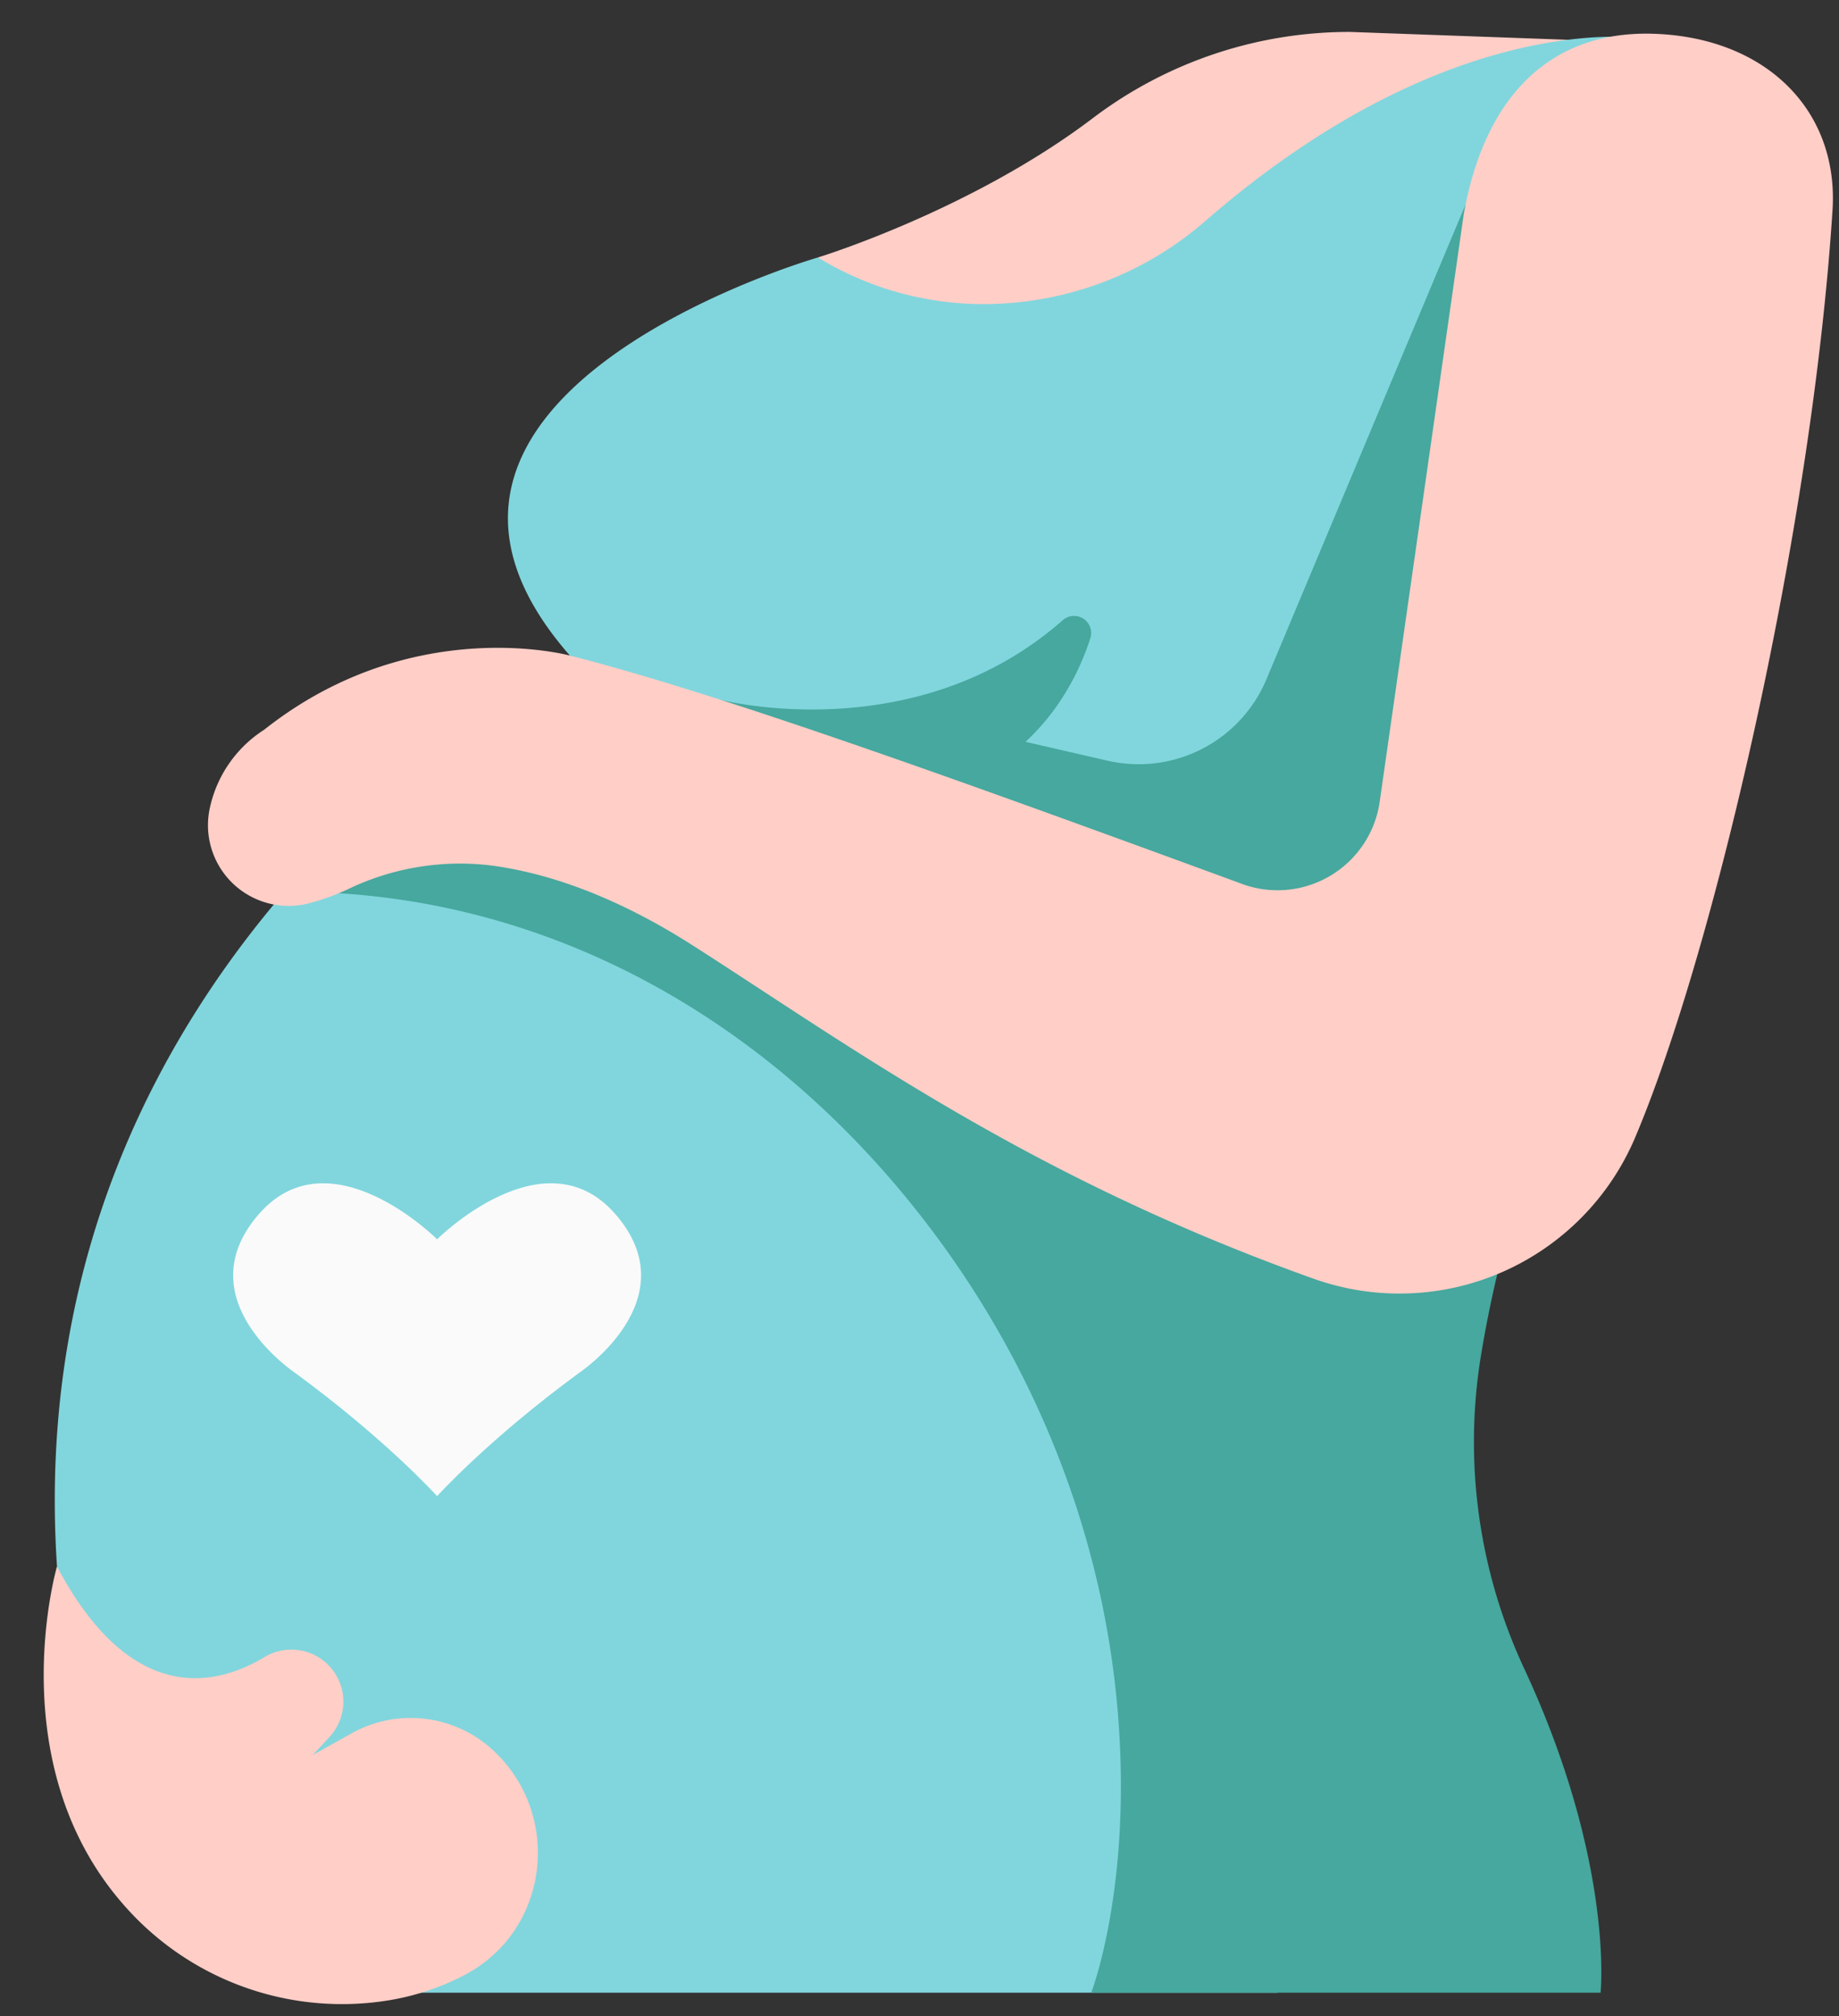
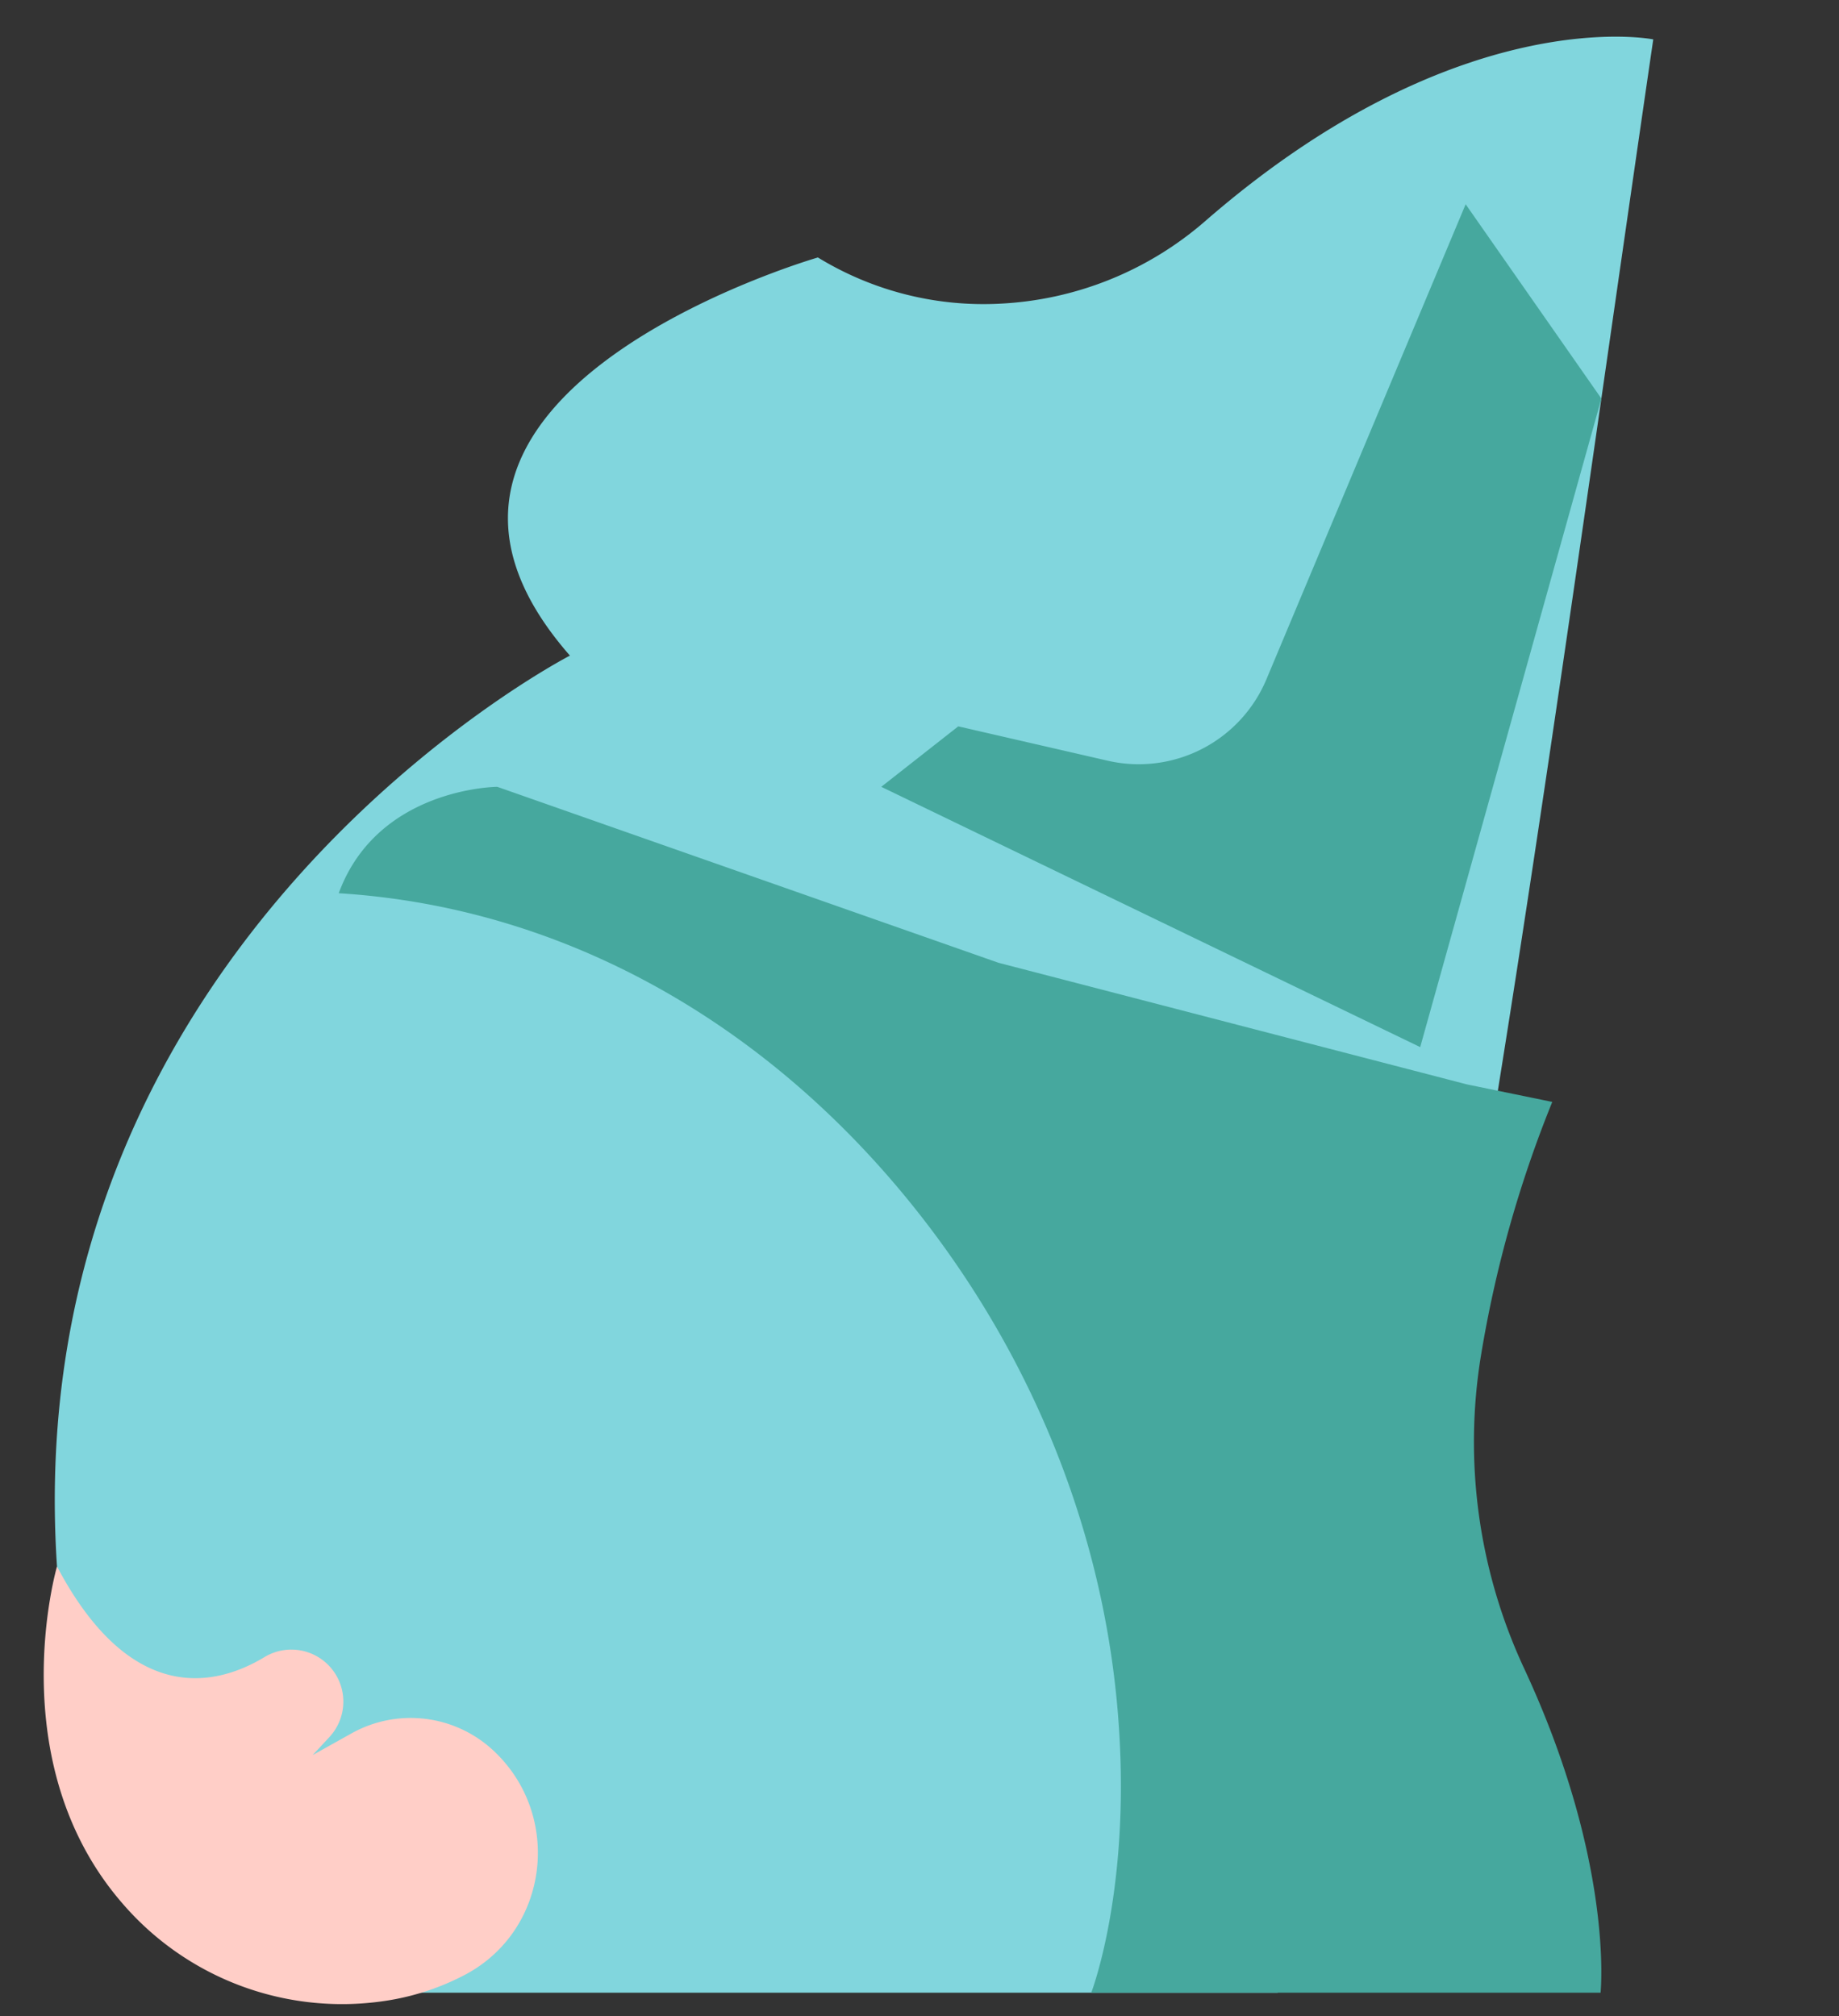
<svg xmlns="http://www.w3.org/2000/svg" fill="#000000" height="466.6" preserveAspectRatio="xMidYMid meet" version="1" viewBox="32.9 14.4 425.5 466.6" width="425.5" zoomAndPan="magnify">
  <rect x="32.9" y="14.4" width="425.5" height="466.6" fill="#333333" stroke="none" />
  <g id="change1_1">
-     <path d="M222.143,73.981s35.413-10.821,63.7-32.308a98.278,98.278,0,0,1,59.472-19.882l69.853,2.517.367,105.7S262.716,147.968,222.143,73.981Z" fill="#ffcec7" />
-   </g>
+     </g>
  <g id="change2_1">
    <path d="M415.423,23.514s-44.768-9.075-103.464,41.875A78.073,78.073,0,0,1,264.324,84.67a73.344,73.344,0,0,1-42.181-10.689s-110.229,31.782-57.375,92.133c0,0-128.258,66.049-118.682,210.775,10.223,44.1,37.94,75.6,77.411,98.634H328.509C359.329,433.287,387.181,216.918,415.423,23.514Z" fill="#81d6dd" />
  </g>
  <g id="change1_2">
    <path d="M46.086,376.889s-13.191,45.263,15.1,77.925A67.026,67.026,0,0,0,122.9,477.281a57.893,57.893,0,0,0,17.848-6.038c19.272-10.416,22.311-36.89,6.258-51.8h0a28.048,28.048,0,0,0-32.768-3.931l-8.981,5.019,3.871-4.172a12.04,12.04,0,0,0,.752-15.485h0A12.022,12.022,0,0,0,94.1,397.861C83.133,404.483,63.327,409.519,46.086,376.889Z" fill="#ffcec7" />
  </g>
  <g id="change3_1">
-     <path d="M175.23,295.3c-16.477-18.831-41.193,5.884-41.193,5.884s-24.716-24.715-41.193-5.884c-17.351,19.83,8.474,36.891,8.474,36.891,21.034,15.447,32.719,28.429,32.719,28.429s11.685-12.982,32.719-28.429C166.756,332.19,192.581,315.129,175.23,295.3Z" fill="#fafafa" />
-   </g>
+     </g>
  <g id="change4_1">
-     <path d="M199.575,176.33s45,11.755,79.243-18.432a3.96,3.96,0,0,1,6.363,4.2c-3.911,12.071-13.46,28.952-36.729,36.47Z" fill="#46a89e" />
-   </g>
+     </g>
  <g id="change4_2">
    <path d="M403.233,475.524s3.2-30.188-17.723-75.119a124.009,124.009,0,0,1-9.927-72.461,274.841,274.841,0,0,1,16.474-58.552L372.3,265.335,263.924,237.193,147.959,196.478s-27.674.145-36.686,24.622c53.94,3.354,102.238,31.909,136.584,77.139,24.64,32.449,40.1,71.049,43.61,111.641,3.537,40.86-6.081,65.644-6.081,65.644Z" fill="#46a89e" />
  </g>
  <g id="change4_3">
    <path d="M372.017,61.666,325.917,171.6a32.041,32.041,0,0,1-36.727,18.835l-34.572-7.949L236.8,196.478,361.5,256.71,403.42,106.631Z" fill="#46a89e" />
  </g>
  <g id="change1_3">
-     <path d="M456.9,63.023c1.469-22.952-15.246-39.936-41.363-40.807C392.547,21.45,376.613,35.594,371.569,64L352.083,200.242a23.875,23.875,0,0,1-31.268,18.9c-60.649-22.25-120.273-43.957-156.047-53.032,0,0-36.44-10-70.737,17.149a28.646,28.646,0,0,0-12.586,18.149,18.666,18.666,0,0,0,23.015,22,53.094,53.094,0,0,0,9.159-3.34,59.7,59.7,0,0,1,32.959-5.384c12.082,1.6,27.907,6.511,46.771,18.6,37.077,23.752,77.911,53.611,143.45,77.008a59.2,59.2,0,0,0,74.389-32.564C429.609,234.319,452.2,136.439,456.9,63.023Z" fill="#ffcec7" />
-   </g>
+     </g>
</svg>